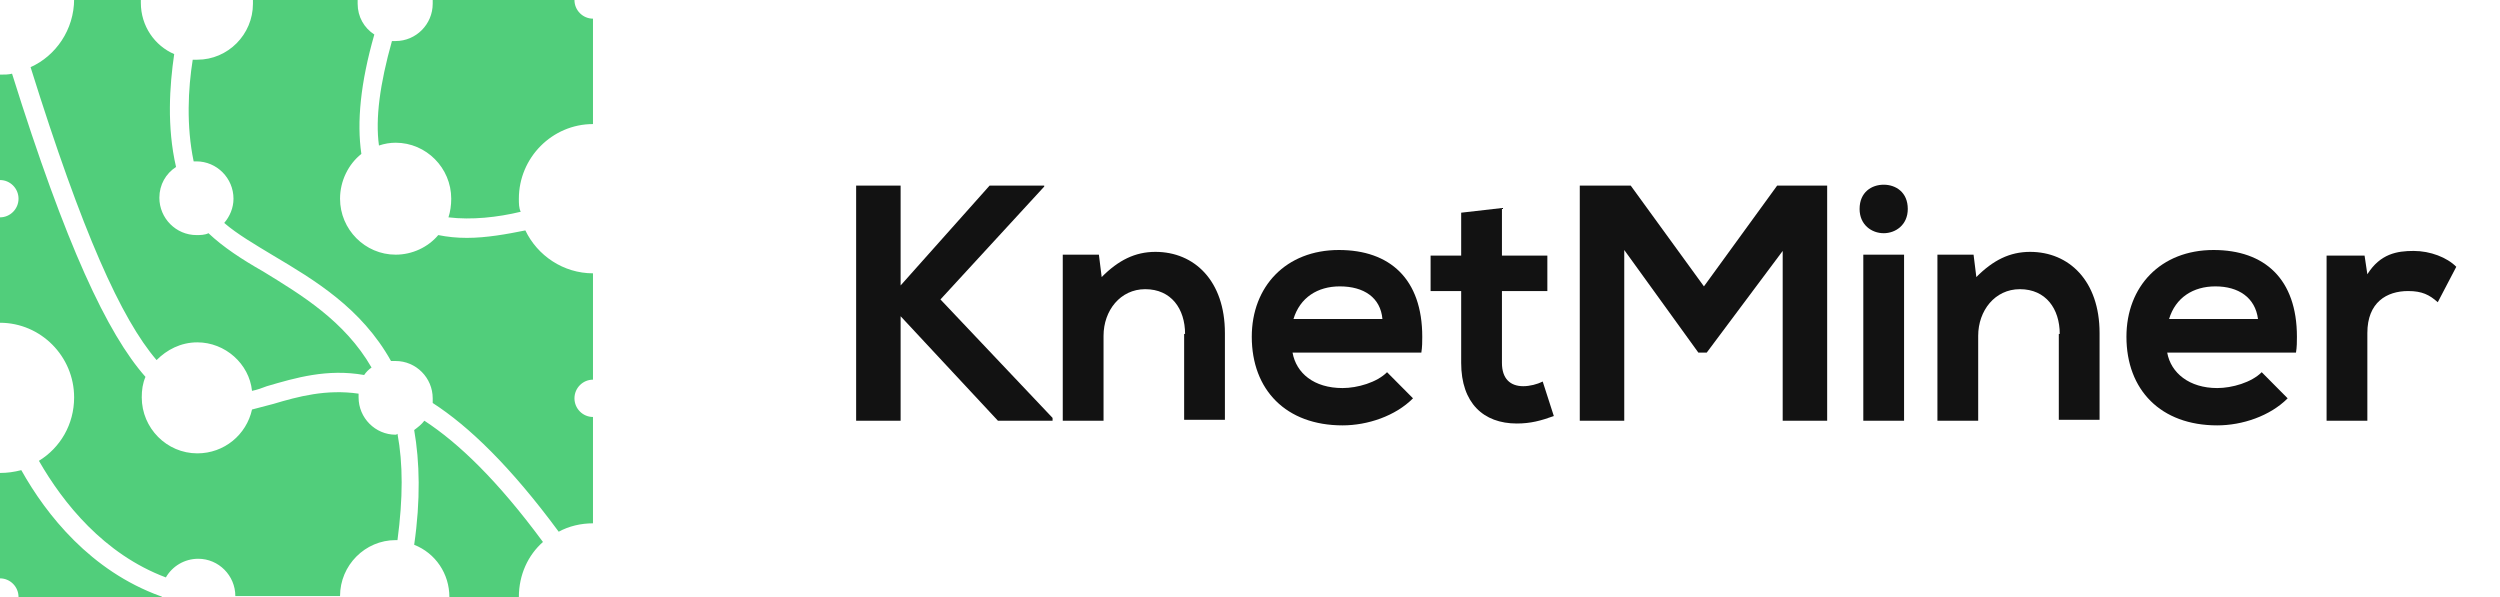
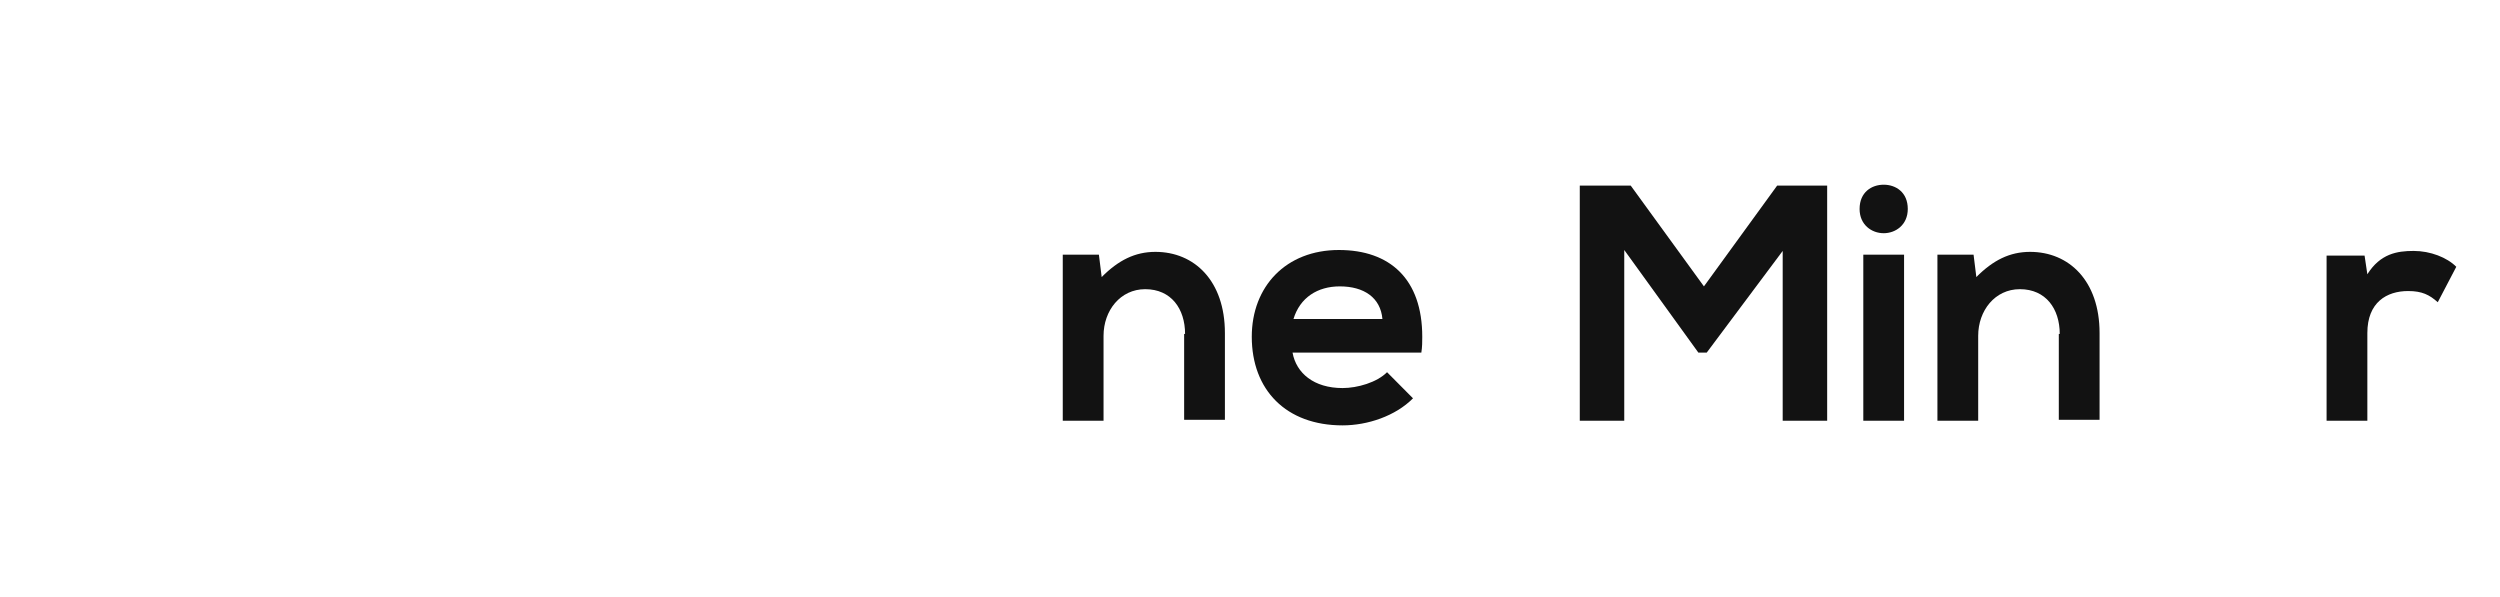
<svg xmlns="http://www.w3.org/2000/svg" width="134" height="32" viewBox="0 0 134 32" fill="none">
  <g clip-path="url(#clip0_2623_14434)">
-     <path d="M8.592 31.95C8.592 31.95 8.641 31.95 8.691 32H0.993C0.993 31.45 0.546 31 0 31V25.35C0.397 25.35 0.745 25.3 1.142 25.2C2.483 27.6 4.867 30.6 8.592 31.95ZM21.206 23.3C20.114 23.3 19.22 22.4 19.22 21.3C19.22 21.25 19.22 21.15 19.22 21.1C17.481 20.85 15.992 21.25 14.651 21.65C14.253 21.75 13.906 21.85 13.508 21.95C13.21 23.3 12.018 24.3 10.578 24.3C8.939 24.3 7.598 22.95 7.598 21.3C7.598 20.9 7.648 20.55 7.797 20.2C5.761 17.9 3.526 13.15 0.646 3.95C0.447 4 0.248 4 0 4V9.65C0.546 9.65 0.993 10.1 0.993 10.65C0.993 11.2 0.546 11.65 0 11.65V17.3C2.185 17.3 3.973 19.1 3.973 21.3C3.973 22.75 3.228 24 2.086 24.7C3.377 26.95 5.562 29.7 8.89 30.95C9.237 30.35 9.883 29.95 10.628 29.95C11.72 29.95 12.614 30.85 12.614 31.95H18.226C18.226 30.3 19.567 28.95 21.206 28.95C21.256 28.95 21.256 28.95 21.305 28.95C21.604 26.7 21.604 24.85 21.305 23.25C21.256 23.3 21.206 23.3 21.206 23.3ZM22.746 22.55C22.597 22.75 22.398 22.9 22.2 23.05C22.497 24.75 22.547 26.8 22.2 29.2C23.342 29.65 24.087 30.75 24.087 32H27.811C27.811 30.8 28.308 29.75 29.103 29.05C26.669 25.75 24.583 23.75 22.746 22.55ZM10.578 18.35C12.068 18.35 13.359 19.5 13.508 20.95C13.757 20.9 14.055 20.8 14.303 20.7C15.843 20.25 17.531 19.75 19.518 20.1C19.617 19.95 19.766 19.8 19.915 19.7C18.475 17.2 16.14 15.8 14.104 14.55C12.962 13.9 11.969 13.25 11.174 12.5C10.976 12.6 10.727 12.6 10.529 12.6C9.436 12.6 8.542 11.7 8.542 10.6C8.542 9.9 8.89 9.3 9.436 8.95C8.939 6.8 9.088 4.6 9.337 2.9C8.294 2.45 7.549 1.4 7.549 0.15C7.549 0.05 7.549 -4.88155e-05 7.549 -0.05H3.973C3.973 1.6 2.98 3 1.639 3.6C4.42 12.5 6.506 17.1 8.393 19.3C8.939 18.75 9.684 18.35 10.578 18.35ZM30.791 -4.88155e-05H23.193C23.193 0.05 23.193 0.15 23.193 0.2C23.193 1.3 22.299 2.2 21.206 2.2C21.157 2.2 21.107 2.2 21.008 2.2C20.362 4.5 20.114 6.35 20.312 7.8C20.61 7.7 20.908 7.65 21.206 7.65C22.845 7.65 24.186 9 24.186 10.65C24.186 11 24.136 11.35 24.037 11.65C25.279 11.8 26.669 11.65 27.911 11.35C27.811 11.15 27.811 10.9 27.811 10.65C27.811 8.45 29.599 6.65 31.784 6.65V1C31.238 1 30.791 0.55 30.791 -4.88155e-05ZM28.159 12.35C27.166 12.55 26.073 12.75 25.03 12.75C24.484 12.75 23.987 12.7 23.491 12.6C22.944 13.25 22.1 13.65 21.206 13.65C19.567 13.65 18.226 12.3 18.226 10.65C18.226 9.7 18.673 8.8 19.369 8.25C19.12 6.55 19.319 4.45 20.064 1.85C19.518 1.5 19.17 0.9 19.17 0.2C19.17 0.1 19.17 0.05 19.17 -4.88155e-05H13.558C13.558 0.05 13.558 0.15 13.558 0.2C13.558 1.85 12.217 3.2 10.578 3.2C10.479 3.2 10.429 3.2 10.33 3.2C10.082 4.75 9.982 6.75 10.38 8.65C10.429 8.65 10.479 8.65 10.529 8.65C11.621 8.65 12.515 9.55 12.515 10.65C12.515 11.15 12.316 11.6 12.018 11.95C12.714 12.55 13.657 13.1 14.651 13.7C16.836 15 19.369 16.5 20.958 19.35C21.057 19.35 21.107 19.35 21.206 19.35C22.299 19.35 23.193 20.25 23.193 21.35C23.193 21.45 23.193 21.55 23.193 21.6C25.13 22.85 27.364 25 29.947 28.5C30.493 28.2 31.139 28.05 31.784 28.05V22.35C31.238 22.35 30.791 21.9 30.791 21.35C30.791 20.8 31.238 20.35 31.784 20.35V14.65C30.195 14.65 28.805 13.7 28.159 12.35Z" fill="#51CE7B" />
-     <path d="M50.408 16.05L56.418 22.4V22.55H53.488L48.273 16.95V22.55H45.889V9.95H48.273V15.3L53.041 9.95H55.971V10L50.408 16.05Z" fill="#121212" />
    <path d="M63.52 17.9C63.52 16.55 62.775 15.5 61.384 15.5C60.044 15.5 59.15 16.65 59.15 18V22.55H56.964V13.65H58.901L59.05 14.85C59.944 13.95 60.838 13.5 61.931 13.5C64.016 13.5 65.655 15.05 65.655 17.85V22.5H63.47V17.9H63.52Z" fill="#121212" />
    <path d="M71.962 20.8C72.757 20.8 73.8 20.5 74.346 19.95L75.737 21.35C74.793 22.3 73.303 22.8 71.962 22.8C68.933 22.8 67.095 20.9 67.095 18.05C67.095 15.35 68.933 13.4 71.764 13.4C74.495 13.4 76.233 14.95 76.233 18.05C76.233 18.3 76.233 18.6 76.184 18.9H69.28C69.479 20 70.423 20.8 71.962 20.8ZM71.813 15.35C70.621 15.35 69.678 15.95 69.33 17.1H74.098C73.998 15.95 73.105 15.35 71.813 15.35Z" fill="#121212" />
-     <path d="M80.504 13.7H82.938V15.6H80.504V19.45C80.504 20.3 80.951 20.7 81.647 20.7C81.994 20.7 82.391 20.6 82.689 20.45L83.285 22.3C82.59 22.55 82.044 22.7 81.299 22.7C79.511 22.7 78.319 21.6 78.319 19.45V15.6H76.68V13.7H78.319V11.4L80.504 11.15V13.7Z" fill="#121212" />
    <path d="M91.48 18.9H91.033L87.06 13.4V22.55H84.676V9.95H87.408L91.331 15.35L95.254 9.95H97.936V22.55H95.552V13.45L91.48 18.9Z" fill="#121212" />
    <path d="M100.966 9.9C101.611 9.9 102.257 10.3 102.257 11.2C102.257 12.05 101.611 12.5 100.966 12.5C100.32 12.5 99.674 12.05 99.674 11.2C99.674 10.3 100.32 9.9 100.966 9.9ZM99.873 22.55H102.058V13.65H99.873V22.55Z" fill="#121212" />
    <path d="M110.402 17.9C110.402 16.55 109.657 15.5 108.266 15.5C106.925 15.5 106.031 16.65 106.031 18V22.55H103.846V13.65H105.783L105.932 14.85C106.826 13.95 107.72 13.5 108.813 13.5C110.898 13.5 112.537 15.05 112.537 17.85V22.5H110.352V17.9H110.402Z" fill="#121212" />
-     <path d="M118.844 20.8C119.639 20.8 120.682 20.5 121.228 19.95L122.618 21.35C121.675 22.3 120.185 22.8 118.844 22.8C115.815 22.8 113.977 20.9 113.977 18.05C113.977 15.35 115.815 13.4 118.645 13.4C121.377 13.4 123.115 14.95 123.115 18.05C123.115 18.3 123.115 18.6 123.065 18.9H116.162C116.361 20 117.354 20.8 118.844 20.8ZM118.745 15.35C117.553 15.35 116.609 15.95 116.262 17.1H121.029C120.88 15.95 119.986 15.35 118.745 15.35Z" fill="#121212" />
    <path d="M126.89 14.7C127.585 13.6 128.479 13.45 129.373 13.45C130.267 13.45 131.161 13.8 131.657 14.3L130.664 16.2C130.217 15.8 129.82 15.6 129.075 15.6C127.933 15.6 126.89 16.2 126.89 17.85V22.55H124.705V13.7H126.741L126.89 14.7Z" fill="#121212" />
  </g>
  <defs>
    <clipPath id="clip0_2623_14434">
      <rect width="134" height="32" fill="white" />
    </clipPath>
  </defs>
</svg>